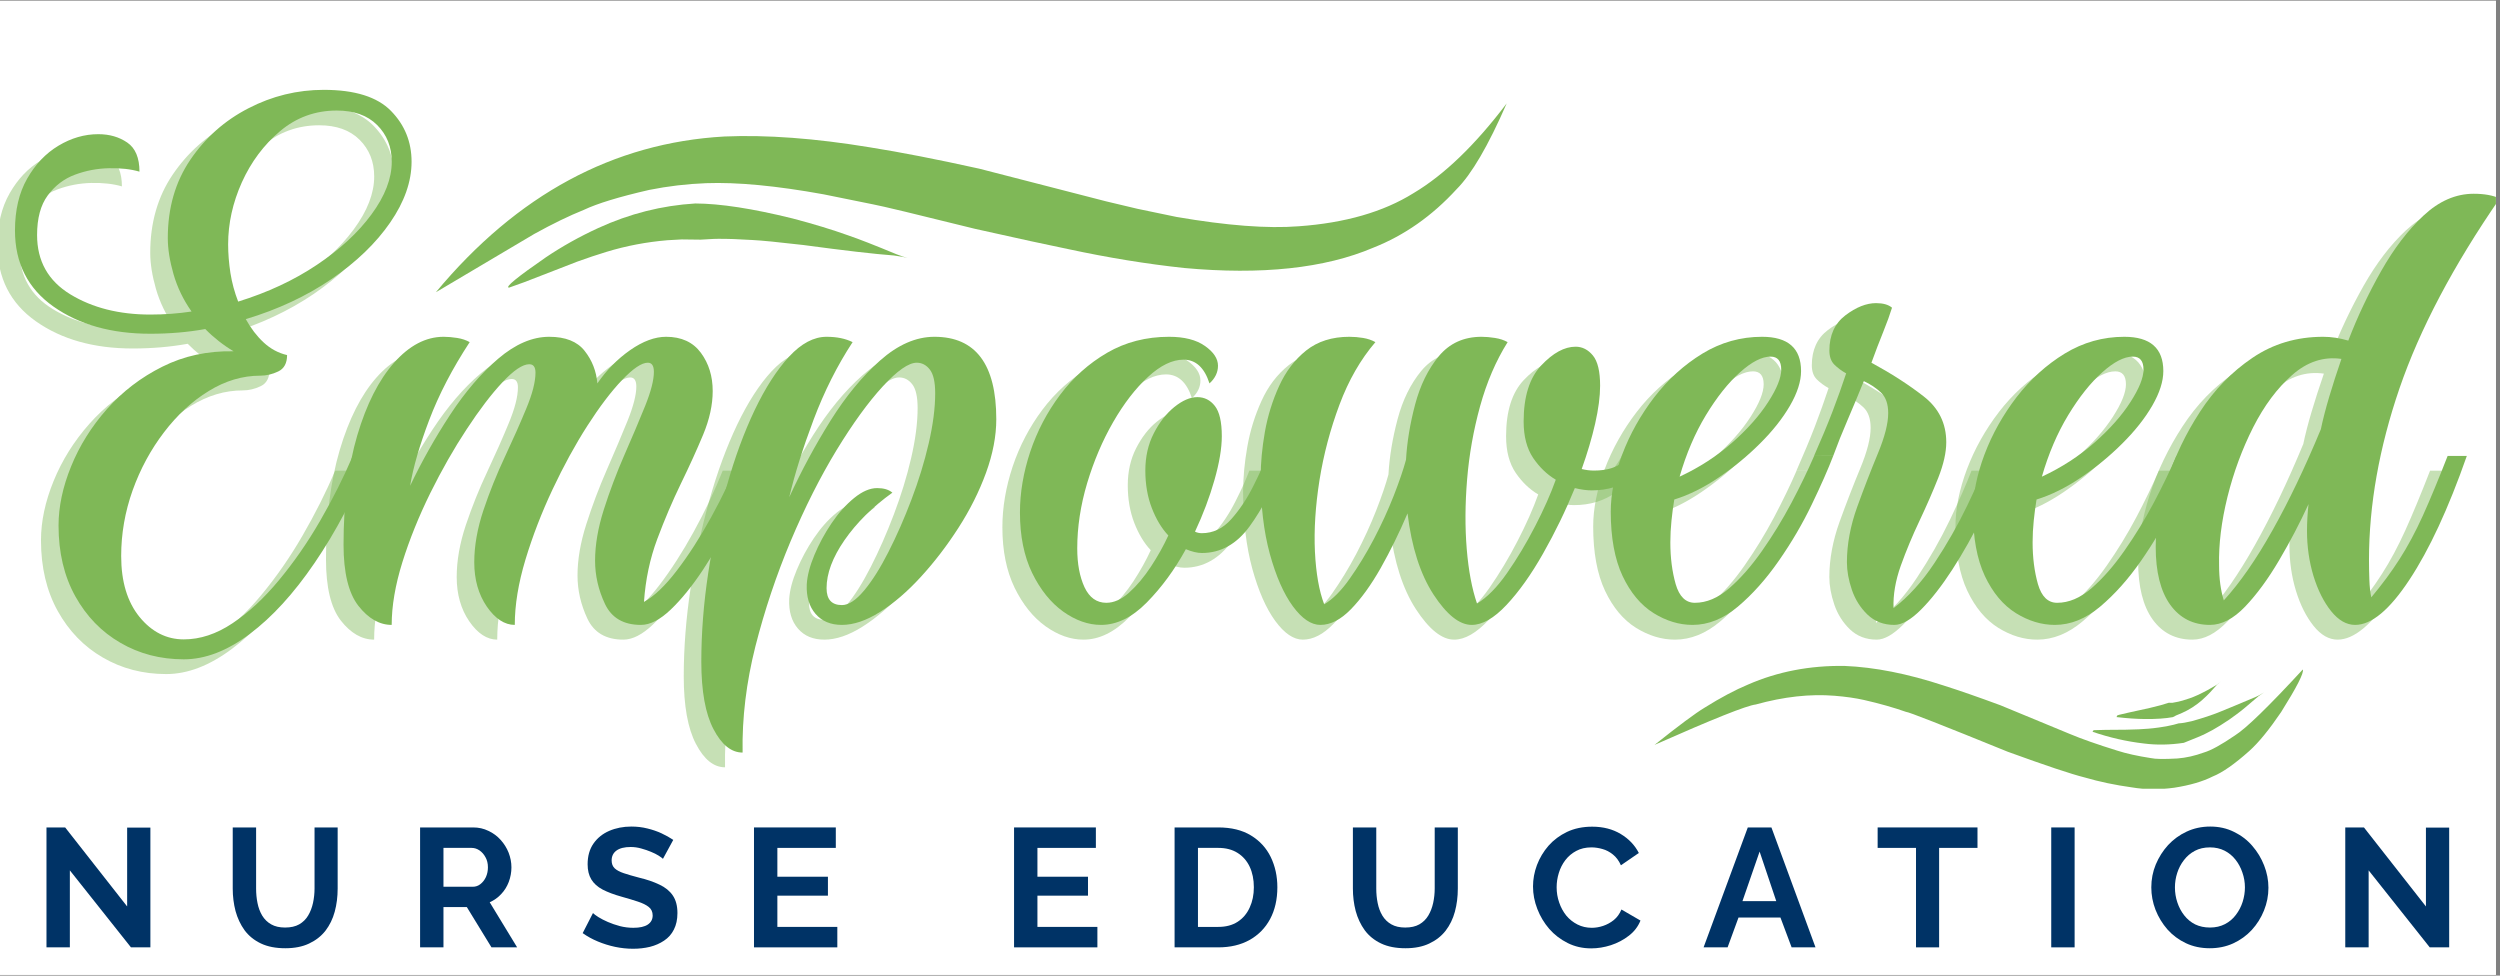
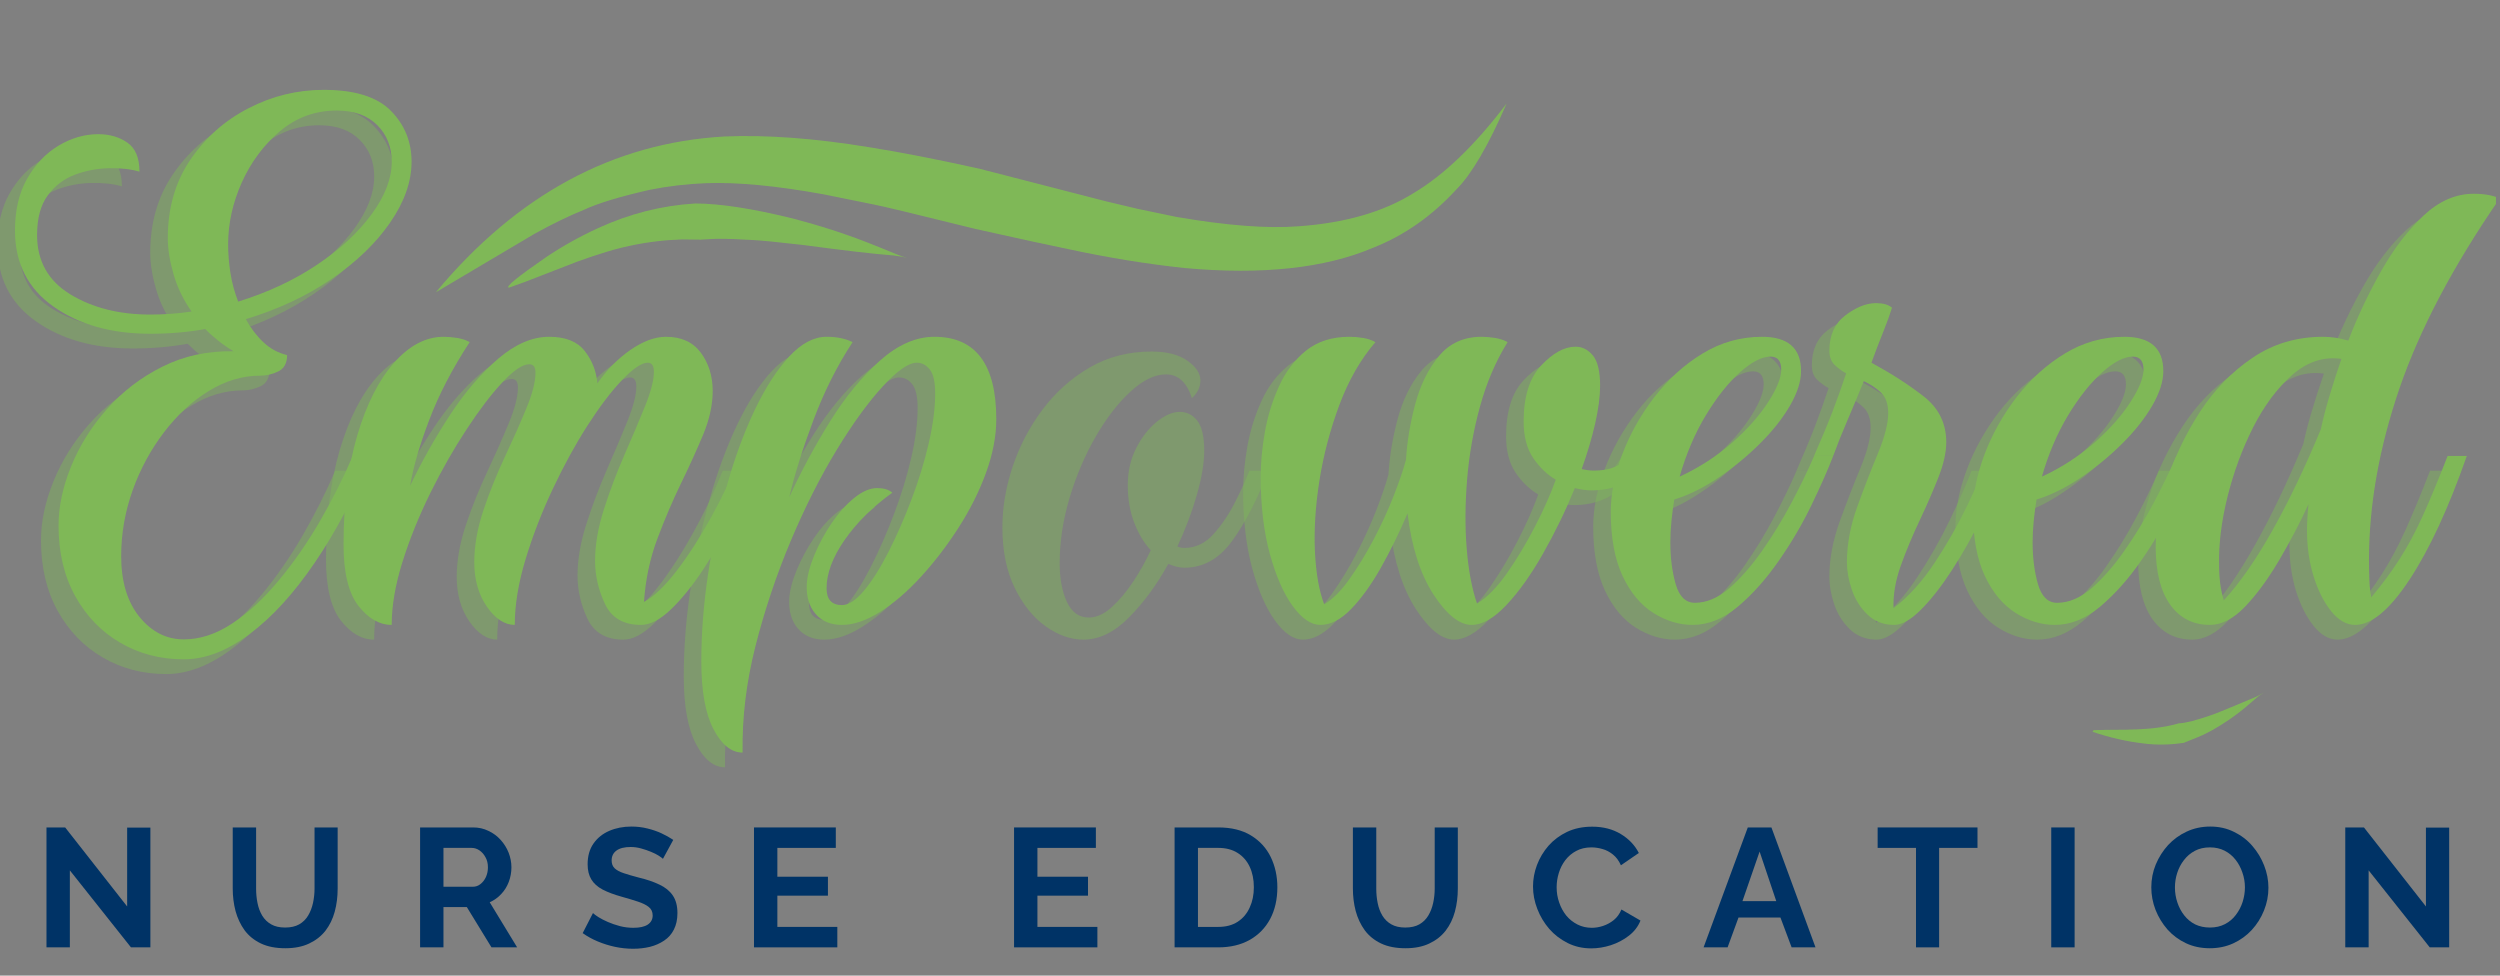
<svg xmlns="http://www.w3.org/2000/svg" width="410" viewBox="0 0 307.5 120" height="160" preserveAspectRatio="xMidYMid meet">
  <rect x="0" y="0" width="307.5" height="120" fill="#808080" stroke="none" />
  <defs>
    <g />
    <clipPath id="8d977082d8">
-       <path d="M 0 0.098 L 307 0.098 L 307 119.902 L 0 119.902 Z M 0 0.098 " clip-rule="nonzero" />
-     </clipPath>
+       </clipPath>
    <clipPath id="e704cd5e6c">
      <path d="M 265 23 L 307 23 L 307 77 L 265 77 Z M 265 23 " clip-rule="nonzero" />
    </clipPath>
    <clipPath id="20328f19a8">
      <path d="M 53 12 L 186 12 L 186 36 L 53 36 Z M 53 12 " clip-rule="nonzero" />
    </clipPath>
    <clipPath id="0de6a0b7fc">
      <path d="M 52.441 19.047 L 185.355 9.699 L 186.957 32.484 L 54.043 41.832 Z M 52.441 19.047 " clip-rule="nonzero" />
    </clipPath>
    <clipPath id="23afdb6fe8">
      <path d="M 52.441 19.047 L 185.355 9.699 L 186.957 32.484 L 54.043 41.832 Z M 52.441 19.047 " clip-rule="nonzero" />
    </clipPath>
    <clipPath id="2d66a681e6">
      <path d="M 62 25 L 112 25 L 112 36 L 62 36 Z M 62 25 " clip-rule="nonzero" />
    </clipPath>
    <clipPath id="d6012c4759">
      <path d="M 52.441 19.047 L 185.355 9.699 L 186.957 32.484 L 54.043 41.832 Z M 52.441 19.047 " clip-rule="nonzero" />
    </clipPath>
    <clipPath id="4b59c9e424">
      <path d="M 52.441 19.047 L 185.355 9.699 L 186.957 32.484 L 54.043 41.832 Z M 52.441 19.047 " clip-rule="nonzero" />
    </clipPath>
    <clipPath id="1ae5e8a2dd">
      <path d="M 203.512 81.789 L 283.457 81.789 L 283.457 97.016 L 203.512 97.016 Z M 203.512 81.789 " clip-rule="nonzero" />
    </clipPath>
  </defs>
  <g clip-path="url(#8d977082d8)">
    <path fill="#ffffff" d="M 0 0.098 L 307 0.098 L 307 119.902 L 0 119.902 Z M 0 0.098 " fill-opacity="1" fill-rule="nonzero" />
    <path fill="#ffffff" d="M 0 0.098 L 307 0.098 L 307 119.902 L 0 119.902 Z M 0 0.098 " fill-opacity="1" fill-rule="nonzero" />
  </g>
  <g fill="#7fb857" fill-opacity="0.439">
    <g transform="translate(1.557, 78.676)">
      <g>
        <path d="M 18.891 4.234 C 16.016 4.234 13.414 3.555 11.094 2.203 C 8.77 0.859 6.922 -1.047 5.547 -3.516 C 4.172 -5.992 3.484 -8.895 3.484 -12.219 C 3.484 -14.539 4 -16.969 5.031 -19.5 C 6.062 -22.039 7.531 -24.391 9.438 -26.547 C 11.352 -28.711 13.629 -30.453 16.266 -31.766 C 18.898 -33.086 21.816 -33.719 25.016 -33.656 C 24.379 -34.031 23.766 -34.453 23.172 -34.922 C 22.578 -35.391 22.031 -35.879 21.531 -36.391 C 19.395 -36.004 17.141 -35.812 14.766 -35.812 C 9.992 -35.812 6.023 -36.926 2.859 -39.156 C -0.297 -41.383 -1.875 -44.504 -1.875 -48.516 C -1.875 -51.016 -1.375 -53.141 -0.375 -54.891 C 0.625 -56.648 1.906 -58 3.469 -58.938 C 5.039 -59.883 6.676 -60.359 8.375 -60.359 C 9.75 -60.359 10.938 -60.016 11.938 -59.328 C 12.938 -58.641 13.438 -57.445 13.438 -55.75 C 12.375 -56.062 11.117 -56.203 9.672 -56.172 C 8.234 -56.141 6.844 -55.875 5.5 -55.375 C 4.156 -54.875 3.039 -54.023 2.156 -52.828 C 1.281 -51.641 0.844 -50.016 0.844 -47.953 C 0.844 -44.754 2.207 -42.32 4.938 -40.656 C 7.664 -39 10.941 -38.172 14.766 -38.172 C 15.641 -38.172 16.5 -38.203 17.344 -38.266 C 18.188 -38.328 19.02 -38.422 19.844 -38.547 C 18.832 -39.984 18.094 -41.516 17.625 -43.141 C 17.156 -44.773 16.922 -46.254 16.922 -47.578 C 16.922 -51.273 17.844 -54.484 19.688 -57.203 C 21.539 -59.93 23.926 -62.047 26.844 -63.547 C 29.758 -65.055 32.848 -65.812 36.109 -65.812 C 39.93 -65.812 42.688 -64.945 44.375 -63.219 C 46.062 -61.5 46.906 -59.414 46.906 -56.969 C 46.906 -54.531 46.031 -52.039 44.281 -49.5 C 42.531 -46.957 40.117 -44.633 37.047 -42.531 C 33.973 -40.438 30.461 -38.797 26.516 -37.609 C 27.141 -36.473 27.875 -35.516 28.719 -34.734 C 29.562 -33.953 30.52 -33.438 31.594 -33.188 C 31.594 -32.188 31.227 -31.516 30.5 -31.172 C 29.781 -30.828 29.047 -30.656 28.297 -30.656 C 26.109 -30.656 23.992 -30.023 21.953 -28.766 C 19.91 -27.516 18.078 -25.82 16.453 -23.688 C 14.828 -21.562 13.539 -19.18 12.594 -16.547 C 11.656 -13.91 11.188 -11.219 11.188 -8.469 C 11.188 -5.332 11.938 -2.836 13.438 -0.984 C 14.945 0.859 16.766 1.781 18.891 1.781 C 20.898 1.781 22.891 1.125 24.859 -0.188 C 26.836 -1.5 28.75 -3.27 30.594 -5.5 C 32.445 -7.727 34.141 -10.172 35.672 -12.828 C 37.211 -15.492 38.547 -18.145 39.672 -20.781 L 41.938 -20.781 C 39.863 -15.758 37.539 -11.367 34.969 -7.609 C 32.406 -3.848 29.742 -0.938 26.984 1.125 C 24.223 3.195 21.523 4.234 18.891 4.234 Z M 24.344 -46.812 C 24.344 -45.688 24.438 -44.508 24.625 -43.281 C 24.82 -42.062 25.141 -40.891 25.578 -39.766 C 29.211 -40.891 32.438 -42.395 35.25 -44.281 C 38.07 -46.164 40.312 -48.234 41.969 -50.484 C 43.633 -52.742 44.469 -54.906 44.469 -56.969 C 44.469 -58.789 43.867 -60.297 42.672 -61.484 C 41.484 -62.672 39.828 -63.266 37.703 -63.266 C 35.066 -63.266 32.742 -62.422 30.734 -60.734 C 28.734 -59.047 27.164 -56.945 26.031 -54.438 C 24.906 -51.926 24.344 -49.383 24.344 -46.812 Z M 24.344 -46.812 " />
      </g>
    </g>
  </g>
  <g fill="#7fb857" fill-opacity="0.439">
    <g transform="translate(38.596, 78.676)">
      <g>
        <path d="M 7.422 0 C 5.922 0 4.555 -0.781 3.328 -2.344 C 2.109 -3.914 1.5 -6.426 1.5 -9.875 C 1.5 -15.008 2.062 -19.488 3.188 -23.312 C 4.32 -27.133 5.828 -30.109 7.703 -32.234 C 9.586 -34.367 11.625 -35.438 13.812 -35.438 C 14.32 -35.438 14.875 -35.391 15.469 -35.297 C 16.062 -35.203 16.578 -35.031 17.016 -34.781 C 14.879 -31.52 13.219 -28.32 12.031 -25.188 C 10.844 -22.062 10.062 -19.367 9.688 -17.109 C 11.125 -20.117 12.766 -23.031 14.609 -25.844 C 16.461 -28.664 18.438 -30.969 20.531 -32.75 C 22.633 -34.539 24.723 -35.438 26.797 -35.438 C 28.797 -35.438 30.25 -34.859 31.156 -33.703 C 32.07 -32.547 32.594 -31.211 32.719 -29.703 C 33.844 -31.336 35.188 -32.703 36.75 -33.797 C 38.32 -34.891 39.797 -35.438 41.172 -35.438 C 43.055 -35.438 44.484 -34.781 45.453 -33.469 C 46.422 -32.156 46.906 -30.586 46.906 -28.766 C 46.906 -27.078 46.516 -25.289 45.734 -23.406 C 44.953 -21.531 44.039 -19.523 43 -17.391 C 41.969 -15.266 41 -12.992 40.094 -10.578 C 39.188 -8.16 38.641 -5.578 38.453 -2.828 C 39.703 -3.516 41.047 -4.797 42.484 -6.672 C 43.93 -8.555 45.344 -10.75 46.719 -13.25 C 48.102 -15.758 49.297 -18.27 50.297 -20.781 L 52.656 -20.781 C 51.77 -18.395 50.734 -15.977 49.547 -13.531 C 48.359 -11.094 47.086 -8.852 45.734 -6.812 C 44.391 -4.781 43.055 -3.133 41.734 -1.875 C 40.422 -0.625 39.203 0 38.078 0 C 35.941 0 34.469 -0.859 33.656 -2.578 C 32.844 -4.305 32.438 -6.078 32.438 -7.891 C 32.438 -9.836 32.797 -11.938 33.516 -14.188 C 34.234 -16.445 35.078 -18.688 36.047 -20.906 C 37.023 -23.133 37.875 -25.141 38.594 -26.922 C 39.312 -28.711 39.672 -30.113 39.672 -31.125 C 39.672 -31.875 39.422 -32.25 38.922 -32.25 C 38.172 -32.25 37.117 -31.539 35.766 -30.125 C 34.422 -28.719 32.992 -26.836 31.484 -24.484 C 29.984 -22.141 28.562 -19.539 27.219 -16.688 C 25.875 -13.832 24.758 -10.945 23.875 -8.031 C 23 -5.125 22.562 -2.445 22.562 0 C 21.312 0 20.164 -0.75 19.125 -2.25 C 18.094 -3.758 17.578 -5.578 17.578 -7.703 C 17.578 -9.711 17.953 -11.844 18.703 -14.094 C 19.461 -16.352 20.344 -18.547 21.344 -20.672 C 22.344 -22.805 23.219 -24.781 23.969 -26.594 C 24.727 -28.414 25.109 -29.895 25.109 -31.031 C 25.109 -31.719 24.852 -32.062 24.344 -32.062 C 23.531 -32.062 22.43 -31.32 21.047 -29.844 C 19.672 -28.375 18.203 -26.445 16.641 -24.062 C 15.078 -21.688 13.586 -19.07 12.172 -16.219 C 10.766 -13.363 9.617 -10.523 8.734 -7.703 C 7.859 -4.891 7.422 -2.32 7.422 0 Z M 7.422 0 " />
      </g>
    </g>
  </g>
  <g fill="#7fb857" fill-opacity="0.439">
    <g transform="translate(86.351, 78.676)">
      <g>
        <path d="M 2.828 15.703 C 1.441 15.703 0.25 14.742 -0.75 12.828 C -1.75 10.922 -2.25 8.148 -2.25 4.516 C -2.25 1.004 -1.969 -2.613 -1.406 -6.344 C -0.844 -10.07 -0.078 -13.66 0.891 -17.109 C 1.859 -20.555 3 -23.66 4.312 -26.422 C 5.633 -29.18 7.047 -31.375 8.547 -33 C 10.055 -34.625 11.594 -35.438 13.156 -35.438 C 14.414 -35.438 15.484 -35.219 16.359 -34.781 C 14.473 -31.906 12.875 -28.727 11.562 -25.25 C 10.25 -21.77 9.25 -18.586 8.562 -15.703 C 10.062 -18.961 11.75 -22.094 13.625 -25.094 C 15.508 -28.102 17.547 -30.578 19.734 -32.516 C 21.93 -34.461 24.16 -35.438 26.422 -35.438 C 31.492 -35.438 34.031 -32.055 34.031 -25.297 C 34.031 -23.223 33.609 -21.023 32.766 -18.703 C 31.922 -16.391 30.789 -14.133 29.375 -11.938 C 27.969 -9.75 26.43 -7.742 24.766 -5.922 C 23.109 -4.109 21.43 -2.664 19.734 -1.594 C 18.047 -0.531 16.484 0 15.047 0 C 13.66 0 12.578 -0.453 11.797 -1.359 C 11.016 -2.266 10.656 -3.473 10.719 -4.984 C 10.781 -6.047 11.094 -7.25 11.656 -8.594 C 12.219 -9.945 12.922 -11.25 13.766 -12.5 C 14.617 -13.758 15.547 -14.797 16.547 -15.609 C 17.547 -16.422 18.488 -16.828 19.375 -16.828 C 20.188 -16.828 20.812 -16.641 21.25 -16.266 C 18.801 -14.504 16.836 -12.555 15.359 -10.422 C 13.891 -8.297 13.156 -6.328 13.156 -4.516 C 13.156 -3.129 13.785 -2.438 15.047 -2.438 C 15.859 -2.438 16.766 -3.031 17.766 -4.219 C 18.766 -5.414 19.766 -7 20.766 -8.969 C 21.773 -10.945 22.719 -13.094 23.594 -15.406 C 24.477 -17.727 25.188 -20.035 25.719 -22.328 C 26.25 -24.617 26.516 -26.672 26.516 -28.484 C 26.516 -29.867 26.297 -30.844 25.859 -31.406 C 25.422 -31.969 24.883 -32.25 24.25 -32.25 C 23.25 -32.25 21.852 -31.273 20.062 -29.328 C 18.281 -27.391 16.383 -24.773 14.375 -21.484 C 12.375 -18.191 10.492 -14.461 8.734 -10.297 C 6.984 -6.129 5.539 -1.82 4.406 2.625 C 3.281 7.082 2.754 11.441 2.828 15.703 Z M 2.828 15.703 " />
      </g>
    </g>
  </g>
  <g fill="#7fb857" fill-opacity="0.439">
    <g transform="translate(122.168, 78.676)">
      <g>
        <path d="M 11.094 0 C 9.531 0 7.977 -0.547 6.438 -1.641 C 4.906 -2.742 3.633 -4.328 2.625 -6.391 C 1.625 -8.461 1.125 -10.938 1.125 -13.812 C 1.125 -16.258 1.547 -18.754 2.391 -21.297 C 3.242 -23.836 4.469 -26.172 6.062 -28.297 C 7.664 -30.43 9.594 -32.156 11.844 -33.469 C 14.102 -34.781 16.645 -35.438 19.469 -35.438 C 21.344 -35.438 22.812 -35.062 23.875 -34.312 C 24.945 -33.562 25.484 -32.75 25.484 -31.875 C 25.484 -31.062 25.133 -30.336 24.438 -29.703 C 23.812 -31.648 22.75 -32.625 21.25 -32.625 C 19.863 -32.625 18.406 -31.914 16.875 -30.5 C 15.344 -29.094 13.914 -27.242 12.594 -24.953 C 11.281 -22.672 10.211 -20.164 9.391 -17.438 C 8.578 -14.707 8.172 -12.031 8.172 -9.406 C 8.172 -7.52 8.469 -5.93 9.062 -4.641 C 9.664 -3.359 10.562 -2.719 11.75 -2.719 C 12.688 -2.719 13.625 -3.141 14.562 -3.984 C 15.508 -4.836 16.406 -5.906 17.25 -7.188 C 18.094 -8.477 18.801 -9.75 19.375 -11 C 18.551 -11.875 17.875 -13 17.344 -14.375 C 16.812 -15.758 16.547 -17.297 16.547 -18.984 C 16.547 -20.68 16.891 -22.203 17.578 -23.547 C 18.266 -24.898 19.109 -25.984 20.109 -26.797 C 21.117 -27.609 22.062 -28.016 22.938 -28.016 C 23.812 -28.016 24.531 -27.656 25.094 -26.938 C 25.664 -26.219 25.953 -24.977 25.953 -23.219 C 25.953 -21.719 25.648 -19.914 25.047 -17.812 C 24.453 -15.719 23.656 -13.602 22.656 -11.469 C 22.906 -11.344 23.188 -11.281 23.5 -11.281 C 24.883 -11.281 26.094 -11.859 27.125 -13.016 C 28.156 -14.18 29.047 -15.516 29.797 -17.016 C 30.555 -18.516 31.125 -19.77 31.5 -20.781 L 33.844 -20.781 C 32.469 -17.207 30.977 -14.32 29.375 -12.125 C 27.781 -9.938 25.82 -8.844 23.5 -8.844 C 22.938 -8.844 22.281 -9 21.531 -9.312 C 20.156 -6.801 18.555 -4.617 16.734 -2.766 C 14.922 -0.922 13.039 0 11.094 0 Z M 11.094 0 " />
      </g>
    </g>
  </g>
  <g fill="#7fb857" fill-opacity="0.439">
    <g transform="translate(151.123, 78.676)">
      <g>
        <path d="M 9.125 0 C 7.988 0 6.859 -0.766 5.734 -2.297 C 4.609 -3.836 3.664 -5.984 2.906 -8.734 C 2.156 -11.492 1.781 -14.66 1.781 -18.234 C 1.781 -19.93 1.953 -21.766 2.297 -23.734 C 2.648 -25.711 3.234 -27.594 4.047 -29.375 C 4.859 -31.164 5.969 -32.625 7.375 -33.75 C 8.789 -34.875 10.562 -35.438 12.688 -35.438 C 13.25 -35.438 13.812 -35.391 14.375 -35.297 C 14.945 -35.203 15.453 -35.031 15.891 -34.781 C 14.066 -32.656 12.594 -30.086 11.469 -27.078 C 10.344 -24.066 9.523 -20.977 9.016 -17.812 C 8.516 -14.645 8.328 -11.711 8.453 -9.016 C 8.586 -6.328 8.969 -4.164 9.594 -2.531 C 10.656 -3.164 11.703 -4.219 12.734 -5.688 C 13.773 -7.156 14.766 -8.781 15.703 -10.562 C 16.641 -12.352 17.453 -14.125 18.141 -15.875 C 18.828 -17.633 19.332 -19.113 19.656 -20.312 C 19.781 -22.5 20.156 -24.77 20.781 -27.125 C 21.406 -29.477 22.375 -31.453 23.688 -33.047 C 25.008 -34.641 26.766 -35.438 28.953 -35.438 C 29.453 -35.438 30 -35.391 30.594 -35.297 C 31.195 -35.203 31.719 -35.031 32.156 -34.781 C 30.707 -32.469 29.578 -29.836 28.766 -26.891 C 27.953 -23.941 27.422 -20.945 27.172 -17.906 C 26.922 -14.863 26.906 -12.008 27.125 -9.344 C 27.344 -6.688 27.766 -4.445 28.391 -2.625 C 29.641 -3.383 30.875 -4.641 32.094 -6.391 C 33.32 -8.148 34.469 -10.062 35.531 -12.125 C 36.602 -14.195 37.453 -16.109 38.078 -17.859 C 37.016 -18.484 36.086 -19.375 35.297 -20.531 C 34.516 -21.695 34.125 -23.191 34.125 -25.016 C 34.125 -28.078 34.844 -30.375 36.281 -31.906 C 37.727 -33.445 39.141 -34.219 40.516 -34.219 C 41.336 -34.219 42.047 -33.859 42.641 -33.141 C 43.234 -32.422 43.531 -31.18 43.531 -29.422 C 43.531 -28.109 43.328 -26.555 42.922 -24.766 C 42.516 -22.984 41.961 -21.117 41.266 -19.172 C 41.523 -19.109 41.781 -19.062 42.031 -19.031 C 42.281 -19 42.531 -18.984 42.781 -18.984 C 44.406 -18.984 45.641 -19.375 46.484 -20.156 C 47.336 -20.945 47.984 -21.812 48.422 -22.75 L 51.047 -22.75 C 50.234 -20.688 49.086 -19.133 47.609 -18.094 C 46.141 -17.062 44.438 -16.547 42.5 -16.547 C 41.875 -16.547 41.18 -16.641 40.422 -16.828 C 39.297 -14.066 37.992 -11.383 36.516 -8.781 C 35.047 -6.188 33.539 -4.07 32 -2.438 C 30.469 -0.812 29.047 0 27.734 0 C 26.234 0 24.664 -1.25 23.031 -3.75 C 21.406 -6.258 20.344 -9.582 19.844 -13.719 C 18.832 -11.344 17.734 -9.102 16.547 -7 C 15.359 -4.906 14.133 -3.211 12.875 -1.922 C 11.625 -0.641 10.375 0 9.125 0 Z M 9.125 0 " />
      </g>
    </g>
  </g>
  <g fill="#7fb857" fill-opacity="0.439">
    <g transform="translate(195.4, 78.676)">
      <g>
        <path d="M 10.625 0 C 8.988 0 7.391 -0.484 5.828 -1.453 C 4.266 -2.43 2.992 -3.953 2.016 -6.016 C 1.047 -8.086 0.562 -10.723 0.562 -13.922 C 0.562 -16.109 1.031 -18.453 1.969 -20.953 C 2.914 -23.461 4.234 -25.816 5.922 -28.016 C 7.617 -30.211 9.594 -32 11.844 -33.375 C 14.102 -34.75 16.547 -35.438 19.172 -35.438 C 22.367 -35.438 23.969 -34.031 23.969 -31.219 C 23.969 -29.957 23.516 -28.539 22.609 -26.969 C 21.703 -25.406 20.477 -23.859 18.938 -22.328 C 17.406 -20.797 15.711 -19.398 13.859 -18.141 C 12.016 -16.891 10.188 -15.984 8.375 -15.422 C 8.238 -14.609 8.125 -13.742 8.031 -12.828 C 7.938 -11.922 7.891 -11.031 7.891 -10.156 C 7.891 -8.27 8.109 -6.555 8.547 -5.016 C 8.992 -3.484 9.781 -2.719 10.906 -2.719 C 12.344 -2.719 13.75 -3.312 15.125 -4.5 C 16.508 -5.695 17.859 -7.234 19.172 -9.109 C 20.492 -10.992 21.703 -12.969 22.797 -15.031 C 23.891 -17.102 24.816 -19.02 25.578 -20.781 L 27.922 -20.781 C 27.297 -19.145 26.414 -17.148 25.281 -14.797 C 24.156 -12.453 22.805 -10.148 21.234 -7.891 C 19.672 -5.641 17.992 -3.758 16.203 -2.25 C 14.422 -0.75 12.562 0 10.625 0 Z M 9.031 -18.234 C 11.469 -19.367 13.625 -20.766 15.5 -22.422 C 17.383 -24.086 18.859 -25.75 19.922 -27.406 C 20.992 -29.062 21.531 -30.395 21.531 -31.406 C 21.531 -32.469 21.094 -33 20.219 -33 C 19.145 -33 17.891 -32.352 16.453 -31.062 C 15.016 -29.781 13.617 -28.023 12.266 -25.797 C 10.922 -23.578 9.844 -21.055 9.031 -18.234 Z M 9.031 -18.234 " />
      </g>
    </g>
  </g>
  <g fill="#7fb857" fill-opacity="0.439">
    <g transform="translate(218.432, 78.676)">
      <g>
        <path d="M 12.406 0 C 11.094 0 9.992 -0.422 9.109 -1.266 C 8.234 -2.109 7.594 -3.125 7.188 -4.312 C 6.781 -5.508 6.578 -6.641 6.578 -7.703 C 6.578 -9.898 7 -12.172 7.844 -14.516 C 8.695 -16.867 9.547 -19.062 10.391 -21.094 C 11.234 -23.133 11.656 -24.785 11.656 -26.047 C 11.656 -27.172 11.359 -28.016 10.766 -28.578 C 10.172 -29.141 9.469 -29.609 8.656 -29.984 C 8.02 -28.422 7.359 -26.836 6.672 -25.234 C 5.984 -23.641 5.391 -22.156 4.891 -20.781 L 2.531 -20.781 C 3.414 -22.781 4.172 -24.594 4.797 -26.219 C 5.422 -27.852 5.984 -29.426 6.484 -30.938 C 5.922 -31.25 5.438 -31.609 5.031 -32.016 C 4.625 -32.422 4.422 -33 4.422 -33.75 C 4.422 -35.633 5.078 -37.078 6.391 -38.078 C 7.711 -39.078 8.969 -39.578 10.156 -39.578 C 11.031 -39.578 11.688 -39.391 12.125 -39.016 C 11.875 -38.203 11.516 -37.211 11.047 -36.047 C 10.578 -34.891 10.094 -33.625 9.594 -32.25 C 12.031 -30.926 14.172 -29.547 16.016 -28.109 C 17.867 -26.672 18.797 -24.789 18.797 -22.469 C 18.797 -21.219 18.469 -19.758 17.812 -18.094 C 17.156 -16.438 16.391 -14.68 15.516 -12.828 C 14.641 -10.984 13.867 -9.133 13.203 -7.281 C 12.547 -5.438 12.25 -3.695 12.312 -2.062 C 14.133 -3.445 15.812 -5.297 17.344 -7.609 C 18.883 -9.93 20.234 -12.297 21.391 -14.703 C 22.547 -17.117 23.438 -19.145 24.062 -20.781 L 26.422 -20.781 C 25.547 -18.395 24.508 -15.977 23.312 -13.531 C 22.125 -11.094 20.867 -8.852 19.547 -6.812 C 18.234 -4.781 16.945 -3.133 15.688 -1.875 C 14.438 -0.625 13.344 0 12.406 0 Z M 12.406 0 " />
      </g>
    </g>
  </g>
  <g fill="#7fb857" fill-opacity="0.439">
    <g transform="translate(239.96, 78.676)">
      <g>
        <path d="M 10.625 0 C 8.988 0 7.391 -0.484 5.828 -1.453 C 4.266 -2.43 2.992 -3.953 2.016 -6.016 C 1.047 -8.086 0.562 -10.723 0.562 -13.922 C 0.562 -16.109 1.031 -18.453 1.969 -20.953 C 2.914 -23.461 4.234 -25.816 5.922 -28.016 C 7.617 -30.211 9.594 -32 11.844 -33.375 C 14.102 -34.75 16.547 -35.438 19.172 -35.438 C 22.367 -35.438 23.969 -34.031 23.969 -31.219 C 23.969 -29.957 23.516 -28.539 22.609 -26.969 C 21.703 -25.406 20.477 -23.859 18.938 -22.328 C 17.406 -20.797 15.711 -19.398 13.859 -18.141 C 12.016 -16.891 10.188 -15.984 8.375 -15.422 C 8.238 -14.609 8.125 -13.742 8.031 -12.828 C 7.938 -11.922 7.891 -11.031 7.891 -10.156 C 7.891 -8.27 8.109 -6.555 8.547 -5.016 C 8.992 -3.484 9.781 -2.719 10.906 -2.719 C 12.344 -2.719 13.75 -3.312 15.125 -4.5 C 16.508 -5.695 17.859 -7.234 19.172 -9.109 C 20.492 -10.992 21.703 -12.969 22.797 -15.031 C 23.891 -17.102 24.816 -19.02 25.578 -20.781 L 27.922 -20.781 C 27.297 -19.145 26.414 -17.148 25.281 -14.797 C 24.156 -12.453 22.805 -10.148 21.234 -7.891 C 19.672 -5.641 17.992 -3.758 16.203 -2.25 C 14.422 -0.75 12.562 0 10.625 0 Z M 9.031 -18.234 C 11.469 -19.367 13.625 -20.766 15.5 -22.422 C 17.383 -24.086 18.859 -25.75 19.922 -27.406 C 20.992 -29.062 21.531 -30.395 21.531 -31.406 C 21.531 -32.469 21.094 -33 20.219 -33 C 19.145 -33 17.891 -32.352 16.453 -31.062 C 15.016 -29.781 13.617 -28.023 12.266 -25.797 C 10.922 -23.578 9.844 -21.055 9.031 -18.234 Z M 9.031 -18.234 " />
      </g>
    </g>
  </g>
  <g fill="#7fb857" fill-opacity="0.439">
    <g transform="translate(262.992, 78.676)">
      <g>
        <path d="M 6.672 0 C 4.609 0 2.977 -0.828 1.781 -2.484 C 0.594 -4.148 0 -6.52 0 -9.594 C 0 -12.094 0.469 -14.816 1.406 -17.766 C 2.352 -20.711 3.703 -23.531 5.453 -26.219 C 7.203 -28.914 9.348 -31.125 11.891 -32.844 C 14.43 -34.57 17.332 -35.438 20.594 -35.438 C 21.594 -35.438 22.625 -35.281 23.688 -34.969 C 24.82 -37.914 26.172 -40.77 27.734 -43.531 C 29.297 -46.289 31.031 -48.562 32.938 -50.344 C 34.852 -52.133 36.91 -53.031 39.109 -53.031 C 40.422 -53.031 41.488 -52.836 42.312 -52.453 C 36.602 -44.18 32.492 -36.395 29.984 -29.094 C 27.484 -21.789 26.234 -14.754 26.234 -7.984 C 26.234 -7.234 26.25 -6.422 26.281 -5.547 C 26.312 -4.672 26.391 -3.953 26.516 -3.391 C 27.828 -4.953 28.984 -6.516 29.984 -8.078 C 30.992 -9.648 31.953 -11.438 32.859 -13.438 C 33.766 -15.445 34.781 -17.895 35.906 -20.781 L 38.266 -20.781 C 36.004 -14.32 33.648 -9.242 31.203 -5.547 C 28.766 -1.848 26.539 0 24.531 0 C 23.469 0 22.484 -0.562 21.578 -1.688 C 20.672 -2.82 19.945 -4.266 19.406 -6.016 C 18.875 -7.773 18.609 -9.625 18.609 -11.562 C 18.609 -12.062 18.625 -12.594 18.656 -13.156 C 18.688 -13.727 18.734 -14.297 18.797 -14.859 C 17.734 -12.535 16.523 -10.227 15.172 -7.938 C 13.828 -5.656 12.438 -3.758 11 -2.25 C 9.562 -0.75 8.117 0 6.672 0 Z M 7.797 -7.328 C 7.797 -5.703 7.988 -4.266 8.375 -3.016 C 10.375 -5.203 12.375 -8.082 14.375 -11.656 C 16.383 -15.227 18.363 -19.363 20.312 -24.062 C 20.562 -25.258 20.906 -26.594 21.344 -28.062 C 21.781 -29.531 22.281 -31.082 22.844 -32.719 C 20.656 -33.031 18.633 -32.367 16.781 -30.734 C 14.938 -29.109 13.336 -26.961 11.984 -24.297 C 10.641 -21.641 9.586 -18.789 8.828 -15.75 C 8.078 -12.707 7.734 -9.898 7.797 -7.328 Z M 7.797 -7.328 " />
      </g>
    </g>
  </g>
  <g fill="#7fb857" fill-opacity="1">
    <g transform="translate(3.717, 76.863)">
      <g>
        <path d="M 18.891 4.234 C 16.016 4.234 13.414 3.555 11.094 2.203 C 8.77 0.859 6.922 -1.047 5.547 -3.516 C 4.172 -5.992 3.484 -8.895 3.484 -12.219 C 3.484 -14.539 4 -16.969 5.031 -19.5 C 6.062 -22.039 7.531 -24.391 9.438 -26.547 C 11.352 -28.711 13.629 -30.453 16.266 -31.766 C 18.898 -33.086 21.816 -33.719 25.016 -33.656 C 24.379 -34.031 23.766 -34.453 23.172 -34.922 C 22.578 -35.391 22.031 -35.879 21.531 -36.391 C 19.395 -36.004 17.141 -35.812 14.766 -35.812 C 9.992 -35.812 6.023 -36.926 2.859 -39.156 C -0.297 -41.383 -1.875 -44.504 -1.875 -48.516 C -1.875 -51.016 -1.375 -53.141 -0.375 -54.891 C 0.625 -56.648 1.906 -58 3.469 -58.938 C 5.039 -59.883 6.676 -60.359 8.375 -60.359 C 9.75 -60.359 10.938 -60.016 11.938 -59.328 C 12.938 -58.641 13.438 -57.445 13.438 -55.75 C 12.375 -56.062 11.117 -56.203 9.672 -56.172 C 8.234 -56.141 6.844 -55.875 5.5 -55.375 C 4.156 -54.875 3.039 -54.023 2.156 -52.828 C 1.281 -51.641 0.844 -50.016 0.844 -47.953 C 0.844 -44.754 2.207 -42.32 4.938 -40.656 C 7.664 -39 10.941 -38.172 14.766 -38.172 C 15.641 -38.172 16.5 -38.203 17.344 -38.266 C 18.188 -38.328 19.02 -38.422 19.844 -38.547 C 18.832 -39.984 18.094 -41.516 17.625 -43.141 C 17.156 -44.773 16.922 -46.254 16.922 -47.578 C 16.922 -51.273 17.844 -54.484 19.688 -57.203 C 21.539 -59.93 23.926 -62.047 26.844 -63.547 C 29.758 -65.055 32.848 -65.812 36.109 -65.812 C 39.93 -65.812 42.688 -64.945 44.375 -63.219 C 46.062 -61.5 46.906 -59.414 46.906 -56.969 C 46.906 -54.531 46.031 -52.039 44.281 -49.5 C 42.531 -46.957 40.117 -44.633 37.047 -42.531 C 33.973 -40.438 30.461 -38.797 26.516 -37.609 C 27.141 -36.473 27.875 -35.516 28.719 -34.734 C 29.562 -33.953 30.52 -33.438 31.594 -33.188 C 31.594 -32.188 31.227 -31.516 30.5 -31.172 C 29.781 -30.828 29.047 -30.656 28.297 -30.656 C 26.109 -30.656 23.992 -30.023 21.953 -28.766 C 19.91 -27.516 18.078 -25.82 16.453 -23.688 C 14.828 -21.562 13.539 -19.18 12.594 -16.547 C 11.656 -13.91 11.188 -11.219 11.188 -8.469 C 11.188 -5.332 11.938 -2.836 13.438 -0.984 C 14.945 0.859 16.766 1.781 18.891 1.781 C 20.898 1.781 22.891 1.125 24.859 -0.188 C 26.836 -1.5 28.75 -3.27 30.594 -5.5 C 32.445 -7.727 34.141 -10.172 35.672 -12.828 C 37.211 -15.492 38.547 -18.145 39.672 -20.781 L 41.938 -20.781 C 39.863 -15.758 37.539 -11.367 34.969 -7.609 C 32.406 -3.848 29.742 -0.938 26.984 1.125 C 24.223 3.195 21.523 4.234 18.891 4.234 Z M 24.344 -46.812 C 24.344 -45.688 24.438 -44.508 24.625 -43.281 C 24.82 -42.062 25.141 -40.891 25.578 -39.766 C 29.211 -40.891 32.438 -42.395 35.25 -44.281 C 38.07 -46.164 40.312 -48.234 41.969 -50.484 C 43.633 -52.742 44.469 -54.906 44.469 -56.969 C 44.469 -58.789 43.867 -60.297 42.672 -61.484 C 41.484 -62.672 39.828 -63.266 37.703 -63.266 C 35.066 -63.266 32.742 -62.422 30.734 -60.734 C 28.734 -59.047 27.164 -56.945 26.031 -54.438 C 24.906 -51.926 24.344 -49.383 24.344 -46.812 Z M 24.344 -46.812 " />
      </g>
    </g>
  </g>
  <g fill="#7fb857" fill-opacity="1">
    <g transform="translate(40.756, 76.863)">
      <g>
        <path d="M 7.422 0 C 5.922 0 4.555 -0.781 3.328 -2.344 C 2.109 -3.914 1.5 -6.426 1.5 -9.875 C 1.5 -15.008 2.062 -19.488 3.188 -23.312 C 4.32 -27.133 5.828 -30.109 7.703 -32.234 C 9.586 -34.367 11.625 -35.438 13.812 -35.438 C 14.32 -35.438 14.875 -35.391 15.469 -35.297 C 16.062 -35.203 16.578 -35.031 17.016 -34.781 C 14.879 -31.52 13.219 -28.32 12.031 -25.188 C 10.844 -22.062 10.062 -19.367 9.688 -17.109 C 11.125 -20.117 12.766 -23.031 14.609 -25.844 C 16.461 -28.664 18.438 -30.969 20.531 -32.75 C 22.633 -34.539 24.723 -35.438 26.797 -35.438 C 28.797 -35.438 30.25 -34.859 31.156 -33.703 C 32.07 -32.547 32.594 -31.211 32.719 -29.703 C 33.844 -31.336 35.188 -32.703 36.75 -33.797 C 38.32 -34.891 39.797 -35.438 41.172 -35.438 C 43.055 -35.438 44.484 -34.781 45.453 -33.469 C 46.422 -32.156 46.906 -30.586 46.906 -28.766 C 46.906 -27.078 46.516 -25.289 45.734 -23.406 C 44.953 -21.531 44.039 -19.523 43 -17.391 C 41.969 -15.266 41 -12.992 40.094 -10.578 C 39.188 -8.16 38.641 -5.578 38.453 -2.828 C 39.703 -3.516 41.047 -4.797 42.484 -6.672 C 43.93 -8.555 45.344 -10.75 46.719 -13.25 C 48.102 -15.758 49.297 -18.27 50.297 -20.781 L 52.656 -20.781 C 51.77 -18.395 50.734 -15.977 49.547 -13.531 C 48.359 -11.094 47.086 -8.852 45.734 -6.812 C 44.391 -4.781 43.055 -3.133 41.734 -1.875 C 40.422 -0.625 39.203 0 38.078 0 C 35.941 0 34.469 -0.859 33.656 -2.578 C 32.844 -4.305 32.438 -6.078 32.438 -7.891 C 32.438 -9.836 32.797 -11.938 33.516 -14.188 C 34.234 -16.445 35.078 -18.688 36.047 -20.906 C 37.023 -23.133 37.875 -25.141 38.594 -26.922 C 39.312 -28.711 39.672 -30.113 39.672 -31.125 C 39.672 -31.875 39.422 -32.25 38.922 -32.25 C 38.172 -32.25 37.117 -31.539 35.766 -30.125 C 34.422 -28.719 32.992 -26.836 31.484 -24.484 C 29.984 -22.141 28.562 -19.539 27.219 -16.688 C 25.875 -13.832 24.758 -10.945 23.875 -8.031 C 23 -5.125 22.562 -2.445 22.562 0 C 21.312 0 20.164 -0.75 19.125 -2.25 C 18.094 -3.758 17.578 -5.578 17.578 -7.703 C 17.578 -9.711 17.953 -11.844 18.703 -14.094 C 19.461 -16.352 20.344 -18.547 21.344 -20.672 C 22.344 -22.805 23.219 -24.781 23.969 -26.594 C 24.727 -28.414 25.109 -29.895 25.109 -31.031 C 25.109 -31.719 24.852 -32.062 24.344 -32.062 C 23.531 -32.062 22.43 -31.32 21.047 -29.844 C 19.672 -28.375 18.203 -26.445 16.641 -24.062 C 15.078 -21.688 13.586 -19.07 12.172 -16.219 C 10.766 -13.363 9.617 -10.523 8.734 -7.703 C 7.859 -4.891 7.422 -2.32 7.422 0 Z M 7.422 0 " />
      </g>
    </g>
  </g>
  <g fill="#7fb857" fill-opacity="1">
    <g transform="translate(88.512, 76.863)">
      <g>
        <path d="M 2.828 15.703 C 1.441 15.703 0.25 14.742 -0.75 12.828 C -1.75 10.922 -2.25 8.148 -2.25 4.516 C -2.25 1.004 -1.969 -2.613 -1.406 -6.344 C -0.844 -10.07 -0.078 -13.66 0.891 -17.109 C 1.859 -20.555 3 -23.66 4.312 -26.422 C 5.633 -29.18 7.047 -31.375 8.547 -33 C 10.055 -34.625 11.594 -35.438 13.156 -35.438 C 14.414 -35.438 15.484 -35.219 16.359 -34.781 C 14.473 -31.906 12.875 -28.727 11.562 -25.25 C 10.25 -21.77 9.25 -18.586 8.562 -15.703 C 10.062 -18.961 11.75 -22.094 13.625 -25.094 C 15.508 -28.102 17.547 -30.578 19.734 -32.516 C 21.93 -34.461 24.16 -35.438 26.422 -35.438 C 31.492 -35.438 34.031 -32.055 34.031 -25.297 C 34.031 -23.223 33.609 -21.023 32.766 -18.703 C 31.922 -16.391 30.789 -14.133 29.375 -11.938 C 27.969 -9.75 26.43 -7.742 24.766 -5.922 C 23.109 -4.109 21.43 -2.664 19.734 -1.594 C 18.047 -0.531 16.484 0 15.047 0 C 13.66 0 12.578 -0.453 11.797 -1.359 C 11.016 -2.266 10.656 -3.473 10.719 -4.984 C 10.781 -6.047 11.094 -7.25 11.656 -8.594 C 12.219 -9.945 12.922 -11.25 13.766 -12.5 C 14.617 -13.758 15.547 -14.797 16.547 -15.609 C 17.547 -16.422 18.488 -16.828 19.375 -16.828 C 20.188 -16.828 20.812 -16.641 21.25 -16.266 C 18.801 -14.504 16.836 -12.555 15.359 -10.422 C 13.891 -8.297 13.156 -6.328 13.156 -4.516 C 13.156 -3.129 13.785 -2.438 15.047 -2.438 C 15.859 -2.438 16.766 -3.031 17.766 -4.219 C 18.766 -5.414 19.766 -7 20.766 -8.969 C 21.773 -10.945 22.719 -13.094 23.594 -15.406 C 24.477 -17.727 25.188 -20.035 25.719 -22.328 C 26.25 -24.617 26.516 -26.672 26.516 -28.484 C 26.516 -29.867 26.297 -30.844 25.859 -31.406 C 25.422 -31.969 24.883 -32.25 24.25 -32.25 C 23.25 -32.25 21.852 -31.273 20.062 -29.328 C 18.281 -27.391 16.383 -24.773 14.375 -21.484 C 12.375 -18.191 10.492 -14.461 8.734 -10.297 C 6.984 -6.129 5.539 -1.82 4.406 2.625 C 3.281 7.082 2.754 11.441 2.828 15.703 Z M 2.828 15.703 " />
      </g>
    </g>
  </g>
  <g fill="#7fb857" fill-opacity="1">
    <g transform="translate(124.329, 76.863)">
      <g>
-         <path d="M 11.094 0 C 9.531 0 7.977 -0.547 6.438 -1.641 C 4.906 -2.742 3.633 -4.328 2.625 -6.391 C 1.625 -8.461 1.125 -10.938 1.125 -13.812 C 1.125 -16.258 1.547 -18.754 2.391 -21.297 C 3.242 -23.836 4.469 -26.172 6.062 -28.297 C 7.664 -30.43 9.594 -32.156 11.844 -33.469 C 14.102 -34.781 16.645 -35.438 19.469 -35.438 C 21.344 -35.438 22.812 -35.062 23.875 -34.312 C 24.945 -33.562 25.484 -32.75 25.484 -31.875 C 25.484 -31.062 25.133 -30.336 24.438 -29.703 C 23.812 -31.648 22.75 -32.625 21.25 -32.625 C 19.863 -32.625 18.406 -31.914 16.875 -30.5 C 15.344 -29.094 13.914 -27.242 12.594 -24.953 C 11.281 -22.672 10.211 -20.164 9.391 -17.438 C 8.578 -14.707 8.172 -12.031 8.172 -9.406 C 8.172 -7.52 8.469 -5.93 9.062 -4.641 C 9.664 -3.359 10.562 -2.719 11.75 -2.719 C 12.688 -2.719 13.625 -3.141 14.562 -3.984 C 15.508 -4.836 16.406 -5.906 17.25 -7.188 C 18.094 -8.477 18.801 -9.75 19.375 -11 C 18.551 -11.875 17.875 -13 17.344 -14.375 C 16.812 -15.758 16.547 -17.297 16.547 -18.984 C 16.547 -20.68 16.891 -22.203 17.578 -23.547 C 18.266 -24.898 19.109 -25.984 20.109 -26.797 C 21.117 -27.609 22.062 -28.016 22.938 -28.016 C 23.812 -28.016 24.531 -27.656 25.094 -26.938 C 25.664 -26.219 25.953 -24.977 25.953 -23.219 C 25.953 -21.719 25.648 -19.914 25.047 -17.812 C 24.453 -15.719 23.656 -13.602 22.656 -11.469 C 22.906 -11.344 23.188 -11.281 23.5 -11.281 C 24.883 -11.281 26.094 -11.859 27.125 -13.016 C 28.156 -14.18 29.047 -15.516 29.797 -17.016 C 30.555 -18.516 31.125 -19.77 31.5 -20.781 L 33.844 -20.781 C 32.469 -17.207 30.977 -14.32 29.375 -12.125 C 27.781 -9.938 25.82 -8.844 23.5 -8.844 C 22.938 -8.844 22.281 -9 21.531 -9.312 C 20.156 -6.801 18.555 -4.617 16.734 -2.766 C 14.922 -0.922 13.039 0 11.094 0 Z M 11.094 0 " />
-       </g>
+         </g>
    </g>
  </g>
  <g fill="#7fb857" fill-opacity="1">
    <g transform="translate(153.283, 76.863)">
      <g>
        <path d="M 9.125 0 C 7.988 0 6.859 -0.766 5.734 -2.297 C 4.609 -3.836 3.664 -5.984 2.906 -8.734 C 2.156 -11.492 1.781 -14.66 1.781 -18.234 C 1.781 -19.93 1.953 -21.766 2.297 -23.734 C 2.648 -25.711 3.234 -27.594 4.047 -29.375 C 4.859 -31.164 5.969 -32.625 7.375 -33.75 C 8.789 -34.875 10.562 -35.438 12.688 -35.438 C 13.25 -35.438 13.812 -35.391 14.375 -35.297 C 14.945 -35.203 15.453 -35.031 15.891 -34.781 C 14.066 -32.656 12.594 -30.086 11.469 -27.078 C 10.344 -24.066 9.523 -20.977 9.016 -17.812 C 8.516 -14.645 8.328 -11.711 8.453 -9.016 C 8.586 -6.328 8.969 -4.164 9.594 -2.531 C 10.656 -3.164 11.703 -4.219 12.734 -5.688 C 13.773 -7.156 14.766 -8.781 15.703 -10.562 C 16.641 -12.352 17.453 -14.125 18.141 -15.875 C 18.828 -17.633 19.332 -19.113 19.656 -20.312 C 19.781 -22.5 20.156 -24.77 20.781 -27.125 C 21.406 -29.477 22.375 -31.453 23.688 -33.047 C 25.008 -34.641 26.766 -35.438 28.953 -35.438 C 29.453 -35.438 30 -35.391 30.594 -35.297 C 31.195 -35.203 31.719 -35.031 32.156 -34.781 C 30.707 -32.469 29.578 -29.836 28.766 -26.891 C 27.953 -23.941 27.422 -20.945 27.172 -17.906 C 26.922 -14.863 26.906 -12.008 27.125 -9.344 C 27.344 -6.688 27.766 -4.445 28.391 -2.625 C 29.641 -3.383 30.875 -4.641 32.094 -6.391 C 33.32 -8.148 34.469 -10.062 35.531 -12.125 C 36.602 -14.195 37.453 -16.109 38.078 -17.859 C 37.016 -18.484 36.086 -19.375 35.297 -20.531 C 34.516 -21.695 34.125 -23.191 34.125 -25.016 C 34.125 -28.078 34.844 -30.375 36.281 -31.906 C 37.727 -33.445 39.141 -34.219 40.516 -34.219 C 41.336 -34.219 42.047 -33.859 42.641 -33.141 C 43.234 -32.422 43.531 -31.18 43.531 -29.422 C 43.531 -28.109 43.328 -26.555 42.922 -24.766 C 42.516 -22.984 41.961 -21.117 41.266 -19.172 C 41.523 -19.109 41.781 -19.062 42.031 -19.031 C 42.281 -19 42.531 -18.984 42.781 -18.984 C 44.406 -18.984 45.641 -19.375 46.484 -20.156 C 47.336 -20.945 47.984 -21.812 48.422 -22.75 L 51.047 -22.75 C 50.234 -20.688 49.086 -19.133 47.609 -18.094 C 46.141 -17.062 44.438 -16.547 42.5 -16.547 C 41.875 -16.547 41.18 -16.641 40.422 -16.828 C 39.297 -14.066 37.992 -11.383 36.516 -8.781 C 35.047 -6.188 33.539 -4.07 32 -2.438 C 30.469 -0.812 29.047 0 27.734 0 C 26.234 0 24.664 -1.25 23.031 -3.75 C 21.406 -6.258 20.344 -9.582 19.844 -13.719 C 18.832 -11.344 17.734 -9.102 16.547 -7 C 15.359 -4.906 14.133 -3.211 12.875 -1.922 C 11.625 -0.641 10.375 0 9.125 0 Z M 9.125 0 " />
      </g>
    </g>
  </g>
  <g fill="#7fb857" fill-opacity="1">
    <g transform="translate(197.561, 76.863)">
      <g>
        <path d="M 10.625 0 C 8.988 0 7.391 -0.484 5.828 -1.453 C 4.266 -2.43 2.992 -3.953 2.016 -6.016 C 1.047 -8.086 0.562 -10.723 0.562 -13.922 C 0.562 -16.109 1.031 -18.453 1.969 -20.953 C 2.914 -23.461 4.234 -25.816 5.922 -28.016 C 7.617 -30.211 9.594 -32 11.844 -33.375 C 14.102 -34.75 16.547 -35.438 19.172 -35.438 C 22.367 -35.438 23.969 -34.031 23.969 -31.219 C 23.969 -29.957 23.516 -28.539 22.609 -26.969 C 21.703 -25.406 20.477 -23.859 18.938 -22.328 C 17.406 -20.797 15.711 -19.398 13.859 -18.141 C 12.016 -16.891 10.188 -15.984 8.375 -15.422 C 8.238 -14.609 8.125 -13.742 8.031 -12.828 C 7.938 -11.922 7.891 -11.031 7.891 -10.156 C 7.891 -8.27 8.109 -6.555 8.547 -5.016 C 8.992 -3.484 9.781 -2.719 10.906 -2.719 C 12.344 -2.719 13.75 -3.312 15.125 -4.5 C 16.508 -5.695 17.859 -7.234 19.172 -9.109 C 20.492 -10.992 21.703 -12.969 22.797 -15.031 C 23.891 -17.102 24.816 -19.02 25.578 -20.781 L 27.922 -20.781 C 27.297 -19.145 26.414 -17.148 25.281 -14.797 C 24.156 -12.453 22.805 -10.148 21.234 -7.891 C 19.672 -5.641 17.992 -3.758 16.203 -2.25 C 14.422 -0.75 12.562 0 10.625 0 Z M 9.031 -18.234 C 11.469 -19.367 13.625 -20.766 15.5 -22.422 C 17.383 -24.086 18.859 -25.75 19.922 -27.406 C 20.992 -29.062 21.531 -30.395 21.531 -31.406 C 21.531 -32.469 21.094 -33 20.219 -33 C 19.145 -33 17.891 -32.352 16.453 -31.062 C 15.016 -29.781 13.617 -28.023 12.266 -25.797 C 10.922 -23.578 9.844 -21.055 9.031 -18.234 Z M 9.031 -18.234 " />
      </g>
    </g>
  </g>
  <g fill="#7fb857" fill-opacity="1">
    <g transform="translate(220.593, 76.863)">
      <g>
        <path d="M 12.406 0 C 11.094 0 9.992 -0.422 9.109 -1.266 C 8.234 -2.109 7.594 -3.125 7.188 -4.312 C 6.781 -5.508 6.578 -6.641 6.578 -7.703 C 6.578 -9.898 7 -12.172 7.844 -14.516 C 8.695 -16.867 9.547 -19.062 10.391 -21.094 C 11.234 -23.133 11.656 -24.785 11.656 -26.047 C 11.656 -27.172 11.359 -28.016 10.766 -28.578 C 10.172 -29.141 9.469 -29.609 8.656 -29.984 C 8.02 -28.422 7.359 -26.836 6.672 -25.234 C 5.984 -23.641 5.391 -22.156 4.891 -20.781 L 2.531 -20.781 C 3.414 -22.781 4.172 -24.594 4.797 -26.219 C 5.422 -27.852 5.984 -29.426 6.484 -30.938 C 5.922 -31.25 5.438 -31.609 5.031 -32.016 C 4.625 -32.422 4.422 -33 4.422 -33.75 C 4.422 -35.633 5.078 -37.078 6.391 -38.078 C 7.711 -39.078 8.969 -39.578 10.156 -39.578 C 11.031 -39.578 11.688 -39.391 12.125 -39.016 C 11.875 -38.203 11.516 -37.211 11.047 -36.047 C 10.578 -34.891 10.094 -33.625 9.594 -32.25 C 12.031 -30.926 14.172 -29.547 16.016 -28.109 C 17.867 -26.672 18.797 -24.789 18.797 -22.469 C 18.797 -21.219 18.469 -19.758 17.812 -18.094 C 17.156 -16.438 16.391 -14.68 15.516 -12.828 C 14.641 -10.984 13.867 -9.133 13.203 -7.281 C 12.547 -5.438 12.25 -3.695 12.312 -2.062 C 14.133 -3.445 15.812 -5.297 17.344 -7.609 C 18.883 -9.93 20.234 -12.297 21.391 -14.703 C 22.547 -17.117 23.438 -19.145 24.062 -20.781 L 26.422 -20.781 C 25.547 -18.395 24.508 -15.977 23.312 -13.531 C 22.125 -11.094 20.867 -8.852 19.547 -6.812 C 18.234 -4.781 16.945 -3.133 15.688 -1.875 C 14.438 -0.625 13.344 0 12.406 0 Z M 12.406 0 " />
      </g>
    </g>
  </g>
  <g fill="#7fb857" fill-opacity="1">
    <g transform="translate(242.12, 76.863)">
      <g>
        <path d="M 10.625 0 C 8.988 0 7.391 -0.484 5.828 -1.453 C 4.266 -2.43 2.992 -3.953 2.016 -6.016 C 1.047 -8.086 0.562 -10.723 0.562 -13.922 C 0.562 -16.109 1.031 -18.453 1.969 -20.953 C 2.914 -23.461 4.234 -25.816 5.922 -28.016 C 7.617 -30.211 9.594 -32 11.844 -33.375 C 14.102 -34.75 16.547 -35.438 19.172 -35.438 C 22.367 -35.438 23.969 -34.031 23.969 -31.219 C 23.969 -29.957 23.516 -28.539 22.609 -26.969 C 21.703 -25.406 20.477 -23.859 18.938 -22.328 C 17.406 -20.797 15.711 -19.398 13.859 -18.141 C 12.016 -16.891 10.188 -15.984 8.375 -15.422 C 8.238 -14.609 8.125 -13.742 8.031 -12.828 C 7.938 -11.922 7.891 -11.031 7.891 -10.156 C 7.891 -8.27 8.109 -6.555 8.547 -5.016 C 8.992 -3.484 9.781 -2.719 10.906 -2.719 C 12.344 -2.719 13.75 -3.312 15.125 -4.5 C 16.508 -5.695 17.859 -7.234 19.172 -9.109 C 20.492 -10.992 21.703 -12.969 22.797 -15.031 C 23.891 -17.102 24.816 -19.02 25.578 -20.781 L 27.922 -20.781 C 27.297 -19.145 26.414 -17.148 25.281 -14.797 C 24.156 -12.453 22.805 -10.148 21.234 -7.891 C 19.672 -5.641 17.992 -3.758 16.203 -2.25 C 14.422 -0.75 12.562 0 10.625 0 Z M 9.031 -18.234 C 11.469 -19.367 13.625 -20.766 15.5 -22.422 C 17.383 -24.086 18.859 -25.75 19.922 -27.406 C 20.992 -29.062 21.531 -30.395 21.531 -31.406 C 21.531 -32.469 21.094 -33 20.219 -33 C 19.145 -33 17.891 -32.352 16.453 -31.062 C 15.016 -29.781 13.617 -28.023 12.266 -25.797 C 10.922 -23.578 9.844 -21.055 9.031 -18.234 Z M 9.031 -18.234 " />
      </g>
    </g>
  </g>
  <g clip-path="url(#e704cd5e6c)">
    <g fill="#7fb857" fill-opacity="1">
      <g transform="translate(265.152, 76.863)">
        <g>
          <path d="M 6.672 0 C 4.609 0 2.977 -0.828 1.781 -2.484 C 0.594 -4.148 0 -6.52 0 -9.594 C 0 -12.094 0.469 -14.816 1.406 -17.766 C 2.352 -20.711 3.703 -23.531 5.453 -26.219 C 7.203 -28.914 9.348 -31.125 11.891 -32.844 C 14.43 -34.57 17.332 -35.438 20.594 -35.438 C 21.594 -35.438 22.625 -35.281 23.688 -34.969 C 24.82 -37.914 26.172 -40.77 27.734 -43.531 C 29.297 -46.289 31.031 -48.562 32.938 -50.344 C 34.852 -52.133 36.91 -53.031 39.109 -53.031 C 40.422 -53.031 41.488 -52.836 42.312 -52.453 C 36.602 -44.18 32.492 -36.395 29.984 -29.094 C 27.484 -21.789 26.234 -14.754 26.234 -7.984 C 26.234 -7.234 26.25 -6.422 26.281 -5.547 C 26.312 -4.672 26.391 -3.953 26.516 -3.391 C 27.828 -4.953 28.984 -6.516 29.984 -8.078 C 30.992 -9.648 31.953 -11.438 32.859 -13.438 C 33.766 -15.445 34.781 -17.895 35.906 -20.781 L 38.266 -20.781 C 36.004 -14.32 33.648 -9.242 31.203 -5.547 C 28.766 -1.848 26.539 0 24.531 0 C 23.469 0 22.484 -0.562 21.578 -1.688 C 20.672 -2.82 19.945 -4.266 19.406 -6.016 C 18.875 -7.773 18.609 -9.625 18.609 -11.562 C 18.609 -12.062 18.625 -12.594 18.656 -13.156 C 18.688 -13.727 18.734 -14.297 18.797 -14.859 C 17.734 -12.535 16.523 -10.227 15.172 -7.938 C 13.828 -5.656 12.438 -3.758 11 -2.25 C 9.562 -0.75 8.117 0 6.672 0 Z M 7.797 -7.328 C 7.797 -5.703 7.988 -4.266 8.375 -3.016 C 10.375 -5.203 12.375 -8.082 14.375 -11.656 C 16.383 -15.227 18.363 -19.363 20.312 -24.062 C 20.562 -25.258 20.906 -26.594 21.344 -28.062 C 21.781 -29.531 22.281 -31.082 22.844 -32.719 C 20.656 -33.031 18.633 -32.367 16.781 -30.734 C 14.938 -29.109 13.336 -26.961 11.984 -24.297 C 10.641 -21.641 9.586 -18.789 8.828 -15.75 C 8.078 -12.707 7.734 -9.898 7.797 -7.328 Z M 7.797 -7.328 " />
        </g>
      </g>
    </g>
  </g>
  <g fill="#7fb857" fill-opacity="0.439">
    <g transform="translate(296.368, 78.676)">
      <g />
    </g>
  </g>
  <g fill="#7fb857" fill-opacity="1">
    <g transform="translate(298.529, 76.863)">
      <g />
    </g>
  </g>
  <g clip-path="url(#20328f19a8)">
    <g clip-path="url(#0de6a0b7fc)">
      <g clip-path="url(#23afdb6fe8)">
        <path fill="#7fb857" d="M 53.625 35.93 L 53.695 35.898 L 65.719 28.773 C 67.98 27.523 70.016 26.535 71.824 25.809 C 73.484 25.023 76.16 24.207 79.855 23.359 C 82.168 22.895 84.496 22.621 86.848 22.531 C 90.676 22.391 95.492 22.848 101.301 23.902 L 107.371 25.133 C 108.48 25.34 112.664 26.344 119.922 28.145 C 125.207 29.328 129.043 30.164 131.43 30.648 C 136.309 31.699 141.043 32.469 145.629 32.961 C 155.188 33.84 162.949 33.008 168.914 30.465 C 172.742 28.953 176.156 26.555 179.16 23.273 C 181.008 21.426 183.062 17.91 185.32 12.723 C 181.445 17.84 177.629 21.516 173.867 23.754 C 170.16 26.066 165.449 27.426 159.734 27.832 C 155.918 28.133 150.91 27.75 144.715 26.684 L 139.914 25.684 L 136.07 24.77 L 120.445 20.746 C 115.254 19.598 110.762 18.719 106.969 18.117 C 100.234 17.008 94.277 16.566 89.102 16.789 C 75.438 17.559 63.613 23.938 53.625 35.93 " fill-opacity="1" fill-rule="nonzero" />
      </g>
    </g>
  </g>
  <g clip-path="url(#2d66a681e6)">
    <g clip-path="url(#d6012c4759)">
      <g clip-path="url(#4b59c9e424)">
        <path fill="#7fb857" d="M 62.598 35.379 L 62.645 35.367 L 64.52 34.695 L 71.004 32.18 C 72.254 31.727 73.453 31.328 74.602 30.977 C 77.023 30.238 79.527 29.762 82.109 29.547 L 83.863 29.449 L 86.18 29.477 C 87.578 29.391 88.293 29.359 88.324 29.375 C 89.453 29.367 90.855 29.414 92.531 29.52 C 93.59 29.57 95.688 29.773 98.816 30.137 C 103.801 30.809 107.516 31.242 109.957 31.426 C 110.738 31.531 111.293 31.633 111.621 31.727 C 111.367 31.672 110.926 31.523 110.297 31.285 C 107.582 30.16 105.594 29.379 104.332 28.953 C 102.355 28.246 100.082 27.551 97.508 26.875 C 92.57 25.652 88.574 25.039 85.52 25.027 C 81.402 25.277 77.422 26.285 73.578 28.051 C 71.277 29.109 69.129 30.312 67.133 31.656 C 63.598 34.098 62.086 35.34 62.598 35.379 " fill-opacity="1" fill-rule="nonzero" />
      </g>
    </g>
  </g>
  <g clip-path="url(#1ae5e8a2dd)">
-     <path fill="#7fb857" d="M 283.25 82.352 L 283.211 82.383 C 279.023 86.922 276.25 89.613 274.895 90.461 C 273.215 91.609 271.945 92.305 271.09 92.555 C 269.98 92.961 268.891 93.207 267.824 93.293 C 266.191 93.387 265.102 93.371 264.555 93.246 C 262.922 92.992 261.551 92.691 260.438 92.332 C 257.996 91.574 256.047 90.891 254.59 90.277 L 246.039 86.742 C 243.332 85.742 241.012 84.934 239.086 84.324 C 234.637 82.863 230.57 82.059 226.887 81.91 C 222.613 81.844 218.656 82.609 215.012 84.199 C 213.414 84.867 211.637 85.809 209.68 87.035 C 208.531 87.723 206.477 89.254 203.508 91.621 C 210.691 88.438 214.84 86.781 215.961 86.652 C 219.418 85.691 222.645 85.336 225.645 85.578 C 227.027 85.691 228.238 85.863 229.277 86.098 C 231.191 86.535 232.91 87.023 234.438 87.559 C 234.719 87.547 238.891 89.184 246.953 92.465 C 251.602 94.156 254.754 95.211 256.406 95.625 C 258.227 96.156 260.172 96.566 262.25 96.852 C 263.867 97.125 265.59 97.137 267.422 96.891 C 269.359 96.59 270.945 96.125 272.18 95.5 C 273.352 95.031 274.848 93.988 276.66 92.371 C 277.801 91.352 279.105 89.754 280.578 87.586 C 282.504 84.516 283.395 82.773 283.25 82.352 " fill-opacity="1" fill-rule="nonzero" />
-   </g>
+     </g>
  <path fill="#7fb857" d="M 257.391 90.008 L 257.406 90.016 C 259.473 90.723 261.566 91.203 263.691 91.449 C 265.25 91.652 266.891 91.625 268.609 91.367 C 270.012 90.816 270.902 90.441 271.281 90.242 C 271.812 89.988 272.418 89.652 273.098 89.227 C 273.914 88.719 274.574 88.266 275.086 87.867 C 275.602 87.5 276.512 86.746 277.82 85.613 L 278.469 85.168 C 278.062 85.422 277.754 85.59 277.547 85.68 C 275.488 86.555 273.996 87.176 273.07 87.547 C 272.07 87.957 270.902 88.34 269.574 88.707 C 268.926 88.867 268.395 88.953 267.977 88.973 C 267.641 89.082 267.145 89.203 266.484 89.332 C 265.797 89.449 265.254 89.531 264.855 89.57 C 264.668 89.602 264.062 89.648 263.039 89.707 L 261.461 89.754 C 259.465 89.762 258.188 89.781 257.629 89.809 C 257.516 89.793 257.438 89.859 257.391 90.008 " fill-opacity="1" fill-rule="nonzero" />
-   <path fill="#7fb857" d="M 260.332 88.199 L 260.348 88.203 C 261.625 88.352 262.789 88.434 263.84 88.441 C 265.215 88.453 266.355 88.375 267.262 88.207 L 267.66 88 C 268.164 87.805 268.609 87.602 269 87.395 C 269.434 87.168 269.855 86.895 270.27 86.586 C 270.562 86.379 270.934 86.059 271.379 85.629 C 271.566 85.465 272 85.004 272.676 84.238 C 272.676 84.223 272.844 84.078 273.18 83.797 C 272.852 84.082 272.652 84.238 272.59 84.273 C 272.223 84.496 271.871 84.699 271.535 84.879 C 270.629 85.367 269.887 85.707 269.309 85.898 C 269.031 86 268.746 86.09 268.453 86.172 L 267.922 86.309 C 267.504 86.395 267.258 86.441 267.184 86.449 C 267.164 86.457 267.027 86.453 266.766 86.438 C 266.211 86.629 265.422 86.844 264.406 87.082 C 262.191 87.562 260.938 87.844 260.648 87.922 C 260.516 87.953 260.441 87.98 260.426 87.996 L 260.332 88.199 " fill-opacity="1" fill-rule="nonzero" />
  <g fill="#003366" fill-opacity="1">
    <g transform="translate(4.186, 116.525)">
      <g>
        <path d="M 4.406 -9.469 L 4.406 0 L 1.531 0 L 1.531 -14.75 L 3.828 -14.75 L 11.453 -5.031 L 11.453 -14.734 L 14.312 -14.734 L 14.312 0 L 11.922 0 Z M 4.406 -9.469 " />
      </g>
    </g>
  </g>
  <g fill="#003366" fill-opacity="1">
    <g transform="translate(27.298, 116.525)">
      <g>
        <path d="M 7.797 0.109 C 6.617 0.109 5.613 -0.086 4.781 -0.484 C 3.957 -0.879 3.289 -1.422 2.781 -2.109 C 2.281 -2.805 1.91 -3.594 1.672 -4.469 C 1.441 -5.352 1.328 -6.273 1.328 -7.234 L 1.328 -14.75 L 4.203 -14.75 L 4.203 -7.234 C 4.203 -6.617 4.258 -6.023 4.375 -5.453 C 4.488 -4.879 4.68 -4.363 4.953 -3.906 C 5.234 -3.445 5.602 -3.086 6.062 -2.828 C 6.52 -2.566 7.086 -2.438 7.766 -2.438 C 8.461 -2.438 9.039 -2.566 9.5 -2.828 C 9.969 -3.098 10.336 -3.461 10.609 -3.922 C 10.879 -4.379 11.078 -4.895 11.203 -5.469 C 11.328 -6.051 11.391 -6.641 11.391 -7.234 L 11.391 -14.75 L 14.234 -14.75 L 14.234 -7.234 C 14.234 -6.223 14.113 -5.273 13.875 -4.391 C 13.633 -3.504 13.254 -2.723 12.734 -2.047 C 12.211 -1.379 11.539 -0.852 10.719 -0.469 C 9.906 -0.082 8.93 0.109 7.797 0.109 Z M 7.797 0.109 " />
      </g>
    </g>
  </g>
  <g fill="#003366" fill-opacity="1">
    <g transform="translate(50.14, 116.525)">
      <g>
        <path d="M 1.531 0 L 1.531 -14.75 L 8.062 -14.75 C 8.738 -14.75 9.363 -14.609 9.938 -14.328 C 10.52 -14.055 11.02 -13.688 11.438 -13.219 C 11.863 -12.75 12.191 -12.223 12.422 -11.641 C 12.648 -11.055 12.766 -10.457 12.766 -9.844 C 12.766 -9.227 12.656 -8.629 12.438 -8.047 C 12.219 -7.473 11.906 -6.973 11.5 -6.547 C 11.102 -6.117 10.633 -5.785 10.094 -5.547 L 13.469 0 L 10.312 0 L 7.281 -4.953 L 4.406 -4.953 L 4.406 0 Z M 4.406 -7.453 L 8 -7.453 C 8.363 -7.453 8.68 -7.562 8.953 -7.781 C 9.234 -8 9.457 -8.285 9.625 -8.641 C 9.789 -9.004 9.875 -9.406 9.875 -9.844 C 9.875 -10.32 9.773 -10.734 9.578 -11.078 C 9.391 -11.43 9.145 -11.711 8.844 -11.922 C 8.539 -12.129 8.219 -12.234 7.875 -12.234 L 4.406 -12.234 Z M 4.406 -7.453 " />
      </g>
    </g>
  </g>
  <g fill="#003366" fill-opacity="1">
    <g transform="translate(71.216, 116.525)">
      <g>
        <path d="M 10.328 -10.891 C 10.234 -10.984 10.055 -11.113 9.797 -11.281 C 9.535 -11.445 9.223 -11.602 8.859 -11.75 C 8.492 -11.906 8.098 -12.039 7.672 -12.156 C 7.242 -12.281 6.805 -12.344 6.359 -12.344 C 5.586 -12.344 5.004 -12.195 4.609 -11.906 C 4.211 -11.613 4.016 -11.207 4.016 -10.688 C 4.016 -10.281 4.141 -9.957 4.391 -9.719 C 4.641 -9.488 5.008 -9.289 5.5 -9.125 C 6 -8.957 6.625 -8.773 7.375 -8.578 C 8.344 -8.348 9.18 -8.062 9.891 -7.719 C 10.609 -7.383 11.156 -6.941 11.531 -6.391 C 11.914 -5.836 12.109 -5.113 12.109 -4.219 C 12.109 -3.426 11.961 -2.75 11.672 -2.188 C 11.391 -1.625 10.988 -1.172 10.469 -0.828 C 9.957 -0.484 9.375 -0.227 8.719 -0.062 C 8.07 0.094 7.383 0.172 6.656 0.172 C 5.914 0.172 5.176 0.094 4.438 -0.062 C 3.707 -0.219 3.004 -0.438 2.328 -0.719 C 1.648 -1 1.023 -1.344 0.453 -1.75 L 1.719 -4.219 C 1.844 -4.094 2.066 -3.926 2.391 -3.719 C 2.711 -3.52 3.098 -3.32 3.547 -3.125 C 4.004 -2.926 4.504 -2.754 5.047 -2.609 C 5.586 -2.473 6.133 -2.406 6.688 -2.406 C 7.469 -2.406 8.055 -2.535 8.453 -2.797 C 8.859 -3.066 9.062 -3.441 9.062 -3.922 C 9.062 -4.367 8.898 -4.719 8.578 -4.969 C 8.266 -5.219 7.82 -5.438 7.25 -5.625 C 6.688 -5.812 6.016 -6.016 5.234 -6.234 C 4.305 -6.492 3.531 -6.785 2.906 -7.109 C 2.281 -7.441 1.816 -7.859 1.516 -8.359 C 1.211 -8.859 1.062 -9.477 1.062 -10.219 C 1.062 -11.227 1.301 -12.078 1.781 -12.766 C 2.258 -13.453 2.906 -13.973 3.719 -14.328 C 4.539 -14.68 5.445 -14.859 6.438 -14.859 C 7.133 -14.859 7.789 -14.781 8.406 -14.625 C 9.02 -14.477 9.598 -14.281 10.141 -14.031 C 10.68 -13.781 11.164 -13.508 11.594 -13.219 Z M 10.328 -10.891 " />
      </g>
    </g>
  </g>
  <g fill="#003366" fill-opacity="1">
    <g transform="translate(91.21, 116.525)">
      <g>
        <path d="M 11.781 -2.516 L 11.781 0 L 1.531 0 L 1.531 -14.75 L 11.594 -14.75 L 11.594 -12.234 L 4.406 -12.234 L 4.406 -8.688 L 10.625 -8.688 L 10.625 -6.359 L 4.406 -6.359 L 4.406 -2.516 Z M 11.781 -2.516 " />
      </g>
    </g>
  </g>
  <g fill="#003366" fill-opacity="1">
    <g transform="translate(110.955, 116.525)">
      <g />
    </g>
  </g>
  <g fill="#003366" fill-opacity="1">
    <g transform="translate(123.198, 116.525)">
      <g>
        <path d="M 11.781 -2.516 L 11.781 0 L 1.531 0 L 1.531 -14.75 L 11.594 -14.75 L 11.594 -12.234 L 4.406 -12.234 L 4.406 -8.688 L 10.625 -8.688 L 10.625 -6.359 L 4.406 -6.359 L 4.406 -2.516 Z M 11.781 -2.516 " />
      </g>
    </g>
  </g>
  <g fill="#003366" fill-opacity="1">
    <g transform="translate(142.943, 116.525)">
      <g>
        <path d="M 1.531 0 L 1.531 -14.75 L 6.906 -14.75 C 8.508 -14.75 9.848 -14.422 10.922 -13.766 C 12.004 -13.109 12.816 -12.223 13.359 -11.109 C 13.898 -9.992 14.172 -8.754 14.172 -7.391 C 14.172 -5.898 13.875 -4.598 13.281 -3.484 C 12.688 -2.379 11.844 -1.52 10.75 -0.906 C 9.664 -0.301 8.383 0 6.906 0 Z M 11.281 -7.391 C 11.281 -8.348 11.109 -9.191 10.766 -9.922 C 10.422 -10.648 9.922 -11.219 9.266 -11.625 C 8.617 -12.031 7.832 -12.234 6.906 -12.234 L 4.406 -12.234 L 4.406 -2.516 L 6.906 -2.516 C 7.844 -2.516 8.633 -2.723 9.281 -3.141 C 9.938 -3.566 10.43 -4.148 10.766 -4.891 C 11.109 -5.629 11.281 -6.461 11.281 -7.391 Z M 11.281 -7.391 " />
      </g>
    </g>
  </g>
  <g fill="#003366" fill-opacity="1">
    <g transform="translate(165.078, 116.525)">
      <g>
        <path d="M 7.797 0.109 C 6.617 0.109 5.613 -0.086 4.781 -0.484 C 3.957 -0.879 3.289 -1.422 2.781 -2.109 C 2.281 -2.805 1.91 -3.594 1.672 -4.469 C 1.441 -5.352 1.328 -6.273 1.328 -7.234 L 1.328 -14.75 L 4.203 -14.75 L 4.203 -7.234 C 4.203 -6.617 4.258 -6.023 4.375 -5.453 C 4.488 -4.879 4.68 -4.363 4.953 -3.906 C 5.234 -3.445 5.602 -3.086 6.062 -2.828 C 6.52 -2.566 7.086 -2.438 7.766 -2.438 C 8.461 -2.438 9.039 -2.566 9.5 -2.828 C 9.969 -3.098 10.336 -3.461 10.609 -3.922 C 10.879 -4.379 11.078 -4.895 11.203 -5.469 C 11.328 -6.051 11.391 -6.641 11.391 -7.234 L 11.391 -14.75 L 14.234 -14.75 L 14.234 -7.234 C 14.234 -6.223 14.113 -5.273 13.875 -4.391 C 13.633 -3.504 13.254 -2.723 12.734 -2.047 C 12.211 -1.379 11.539 -0.852 10.719 -0.469 C 9.906 -0.082 8.93 0.109 7.797 0.109 Z M 7.797 0.109 " />
      </g>
    </g>
  </g>
  <g fill="#003366" fill-opacity="1">
    <g transform="translate(187.92, 116.525)">
      <g>
        <path d="M 0.641 -7.484 C 0.641 -8.379 0.801 -9.258 1.125 -10.125 C 1.457 -11 1.93 -11.789 2.547 -12.5 C 3.172 -13.207 3.93 -13.773 4.828 -14.203 C 5.734 -14.629 6.766 -14.844 7.922 -14.844 C 9.273 -14.844 10.445 -14.539 11.438 -13.938 C 12.426 -13.344 13.164 -12.566 13.656 -11.609 L 11.453 -10.094 C 11.203 -10.656 10.875 -11.098 10.469 -11.422 C 10.07 -11.742 9.645 -11.969 9.188 -12.094 C 8.727 -12.227 8.273 -12.297 7.828 -12.297 C 7.109 -12.297 6.484 -12.148 5.953 -11.859 C 5.422 -11.578 4.973 -11.195 4.609 -10.719 C 4.254 -10.25 3.988 -9.723 3.812 -9.141 C 3.633 -8.555 3.547 -7.973 3.547 -7.391 C 3.547 -6.742 3.648 -6.117 3.859 -5.516 C 4.066 -4.91 4.359 -4.375 4.734 -3.906 C 5.117 -3.445 5.578 -3.082 6.109 -2.812 C 6.648 -2.539 7.238 -2.406 7.875 -2.406 C 8.332 -2.406 8.797 -2.484 9.266 -2.641 C 9.734 -2.797 10.172 -3.035 10.578 -3.359 C 10.984 -3.691 11.297 -4.125 11.516 -4.656 L 13.859 -3.297 C 13.566 -2.566 13.094 -1.945 12.438 -1.438 C 11.781 -0.926 11.039 -0.535 10.219 -0.266 C 9.406 -0.004 8.598 0.125 7.797 0.125 C 6.742 0.125 5.781 -0.094 4.906 -0.531 C 4.031 -0.969 3.273 -1.547 2.641 -2.266 C 2.016 -2.992 1.523 -3.812 1.172 -4.719 C 0.816 -5.633 0.641 -6.555 0.641 -7.484 Z M 0.641 -7.484 " />
      </g>
    </g>
  </g>
  <g fill="#003366" fill-opacity="1">
    <g transform="translate(209.432, 116.525)">
      <g>
        <path d="M 5.547 -14.75 L 8.453 -14.75 L 13.875 0 L 10.938 0 L 9.562 -3.672 L 4.406 -3.672 L 3.062 0 L 0.109 0 Z M 9.047 -5.688 L 7 -11.781 L 4.891 -5.688 Z M 9.047 -5.688 " />
      </g>
    </g>
  </g>
  <g fill="#003366" fill-opacity="1">
    <g transform="translate(230.653, 116.525)">
      <g>
        <path d="M 12.578 -12.234 L 7.859 -12.234 L 7.859 0 L 5.016 0 L 5.016 -12.234 L 0.297 -12.234 L 0.297 -14.75 L 12.578 -14.75 Z M 12.578 -12.234 " />
      </g>
    </g>
  </g>
  <g fill="#003366" fill-opacity="1">
    <g transform="translate(250.772, 116.525)">
      <g>
        <path d="M 1.531 0 L 1.531 -14.75 L 4.406 -14.75 L 4.406 0 Z M 1.531 0 " />
      </g>
    </g>
  </g>
  <g fill="#003366" fill-opacity="1">
    <g transform="translate(263.97, 116.525)">
      <g>
        <path d="M 7.828 0.109 C 6.754 0.109 5.773 -0.098 4.891 -0.516 C 4.016 -0.93 3.258 -1.492 2.625 -2.203 C 2 -2.922 1.508 -3.727 1.156 -4.625 C 0.812 -5.52 0.641 -6.438 0.641 -7.375 C 0.641 -8.363 0.82 -9.301 1.188 -10.188 C 1.562 -11.082 2.066 -11.879 2.703 -12.578 C 3.348 -13.273 4.109 -13.828 4.984 -14.234 C 5.867 -14.648 6.836 -14.859 7.891 -14.859 C 8.961 -14.859 9.938 -14.641 10.812 -14.203 C 11.695 -13.773 12.445 -13.203 13.062 -12.484 C 13.688 -11.766 14.172 -10.961 14.516 -10.078 C 14.867 -9.191 15.047 -8.273 15.047 -7.328 C 15.047 -6.359 14.863 -5.426 14.5 -4.531 C 14.145 -3.645 13.645 -2.848 13 -2.141 C 12.352 -1.441 11.586 -0.891 10.703 -0.484 C 9.828 -0.086 8.867 0.109 7.828 0.109 Z M 3.547 -7.375 C 3.547 -6.738 3.645 -6.125 3.844 -5.531 C 4.039 -4.938 4.32 -4.406 4.688 -3.938 C 5.051 -3.469 5.5 -3.098 6.031 -2.828 C 6.57 -2.566 7.18 -2.438 7.859 -2.438 C 8.547 -2.438 9.16 -2.578 9.703 -2.859 C 10.242 -3.141 10.691 -3.52 11.047 -4 C 11.41 -4.477 11.688 -5.008 11.875 -5.594 C 12.062 -6.188 12.156 -6.781 12.156 -7.375 C 12.156 -8.008 12.051 -8.617 11.844 -9.203 C 11.645 -9.797 11.363 -10.32 11 -10.781 C 10.633 -11.25 10.188 -11.617 9.656 -11.891 C 9.125 -12.16 8.523 -12.297 7.859 -12.297 C 7.148 -12.297 6.531 -12.156 6 -11.875 C 5.469 -11.594 5.02 -11.211 4.656 -10.734 C 4.289 -10.266 4.016 -9.738 3.828 -9.156 C 3.641 -8.582 3.547 -7.988 3.547 -7.375 Z M 3.547 -7.375 " />
      </g>
    </g>
  </g>
  <g fill="#003366" fill-opacity="1">
    <g transform="translate(286.937, 116.525)">
      <g>
        <path d="M 4.406 -9.469 L 4.406 0 L 1.531 0 L 1.531 -14.75 L 3.828 -14.75 L 11.453 -5.031 L 11.453 -14.734 L 14.312 -14.734 L 14.312 0 L 11.922 0 Z M 4.406 -9.469 " />
      </g>
    </g>
  </g>
</svg>